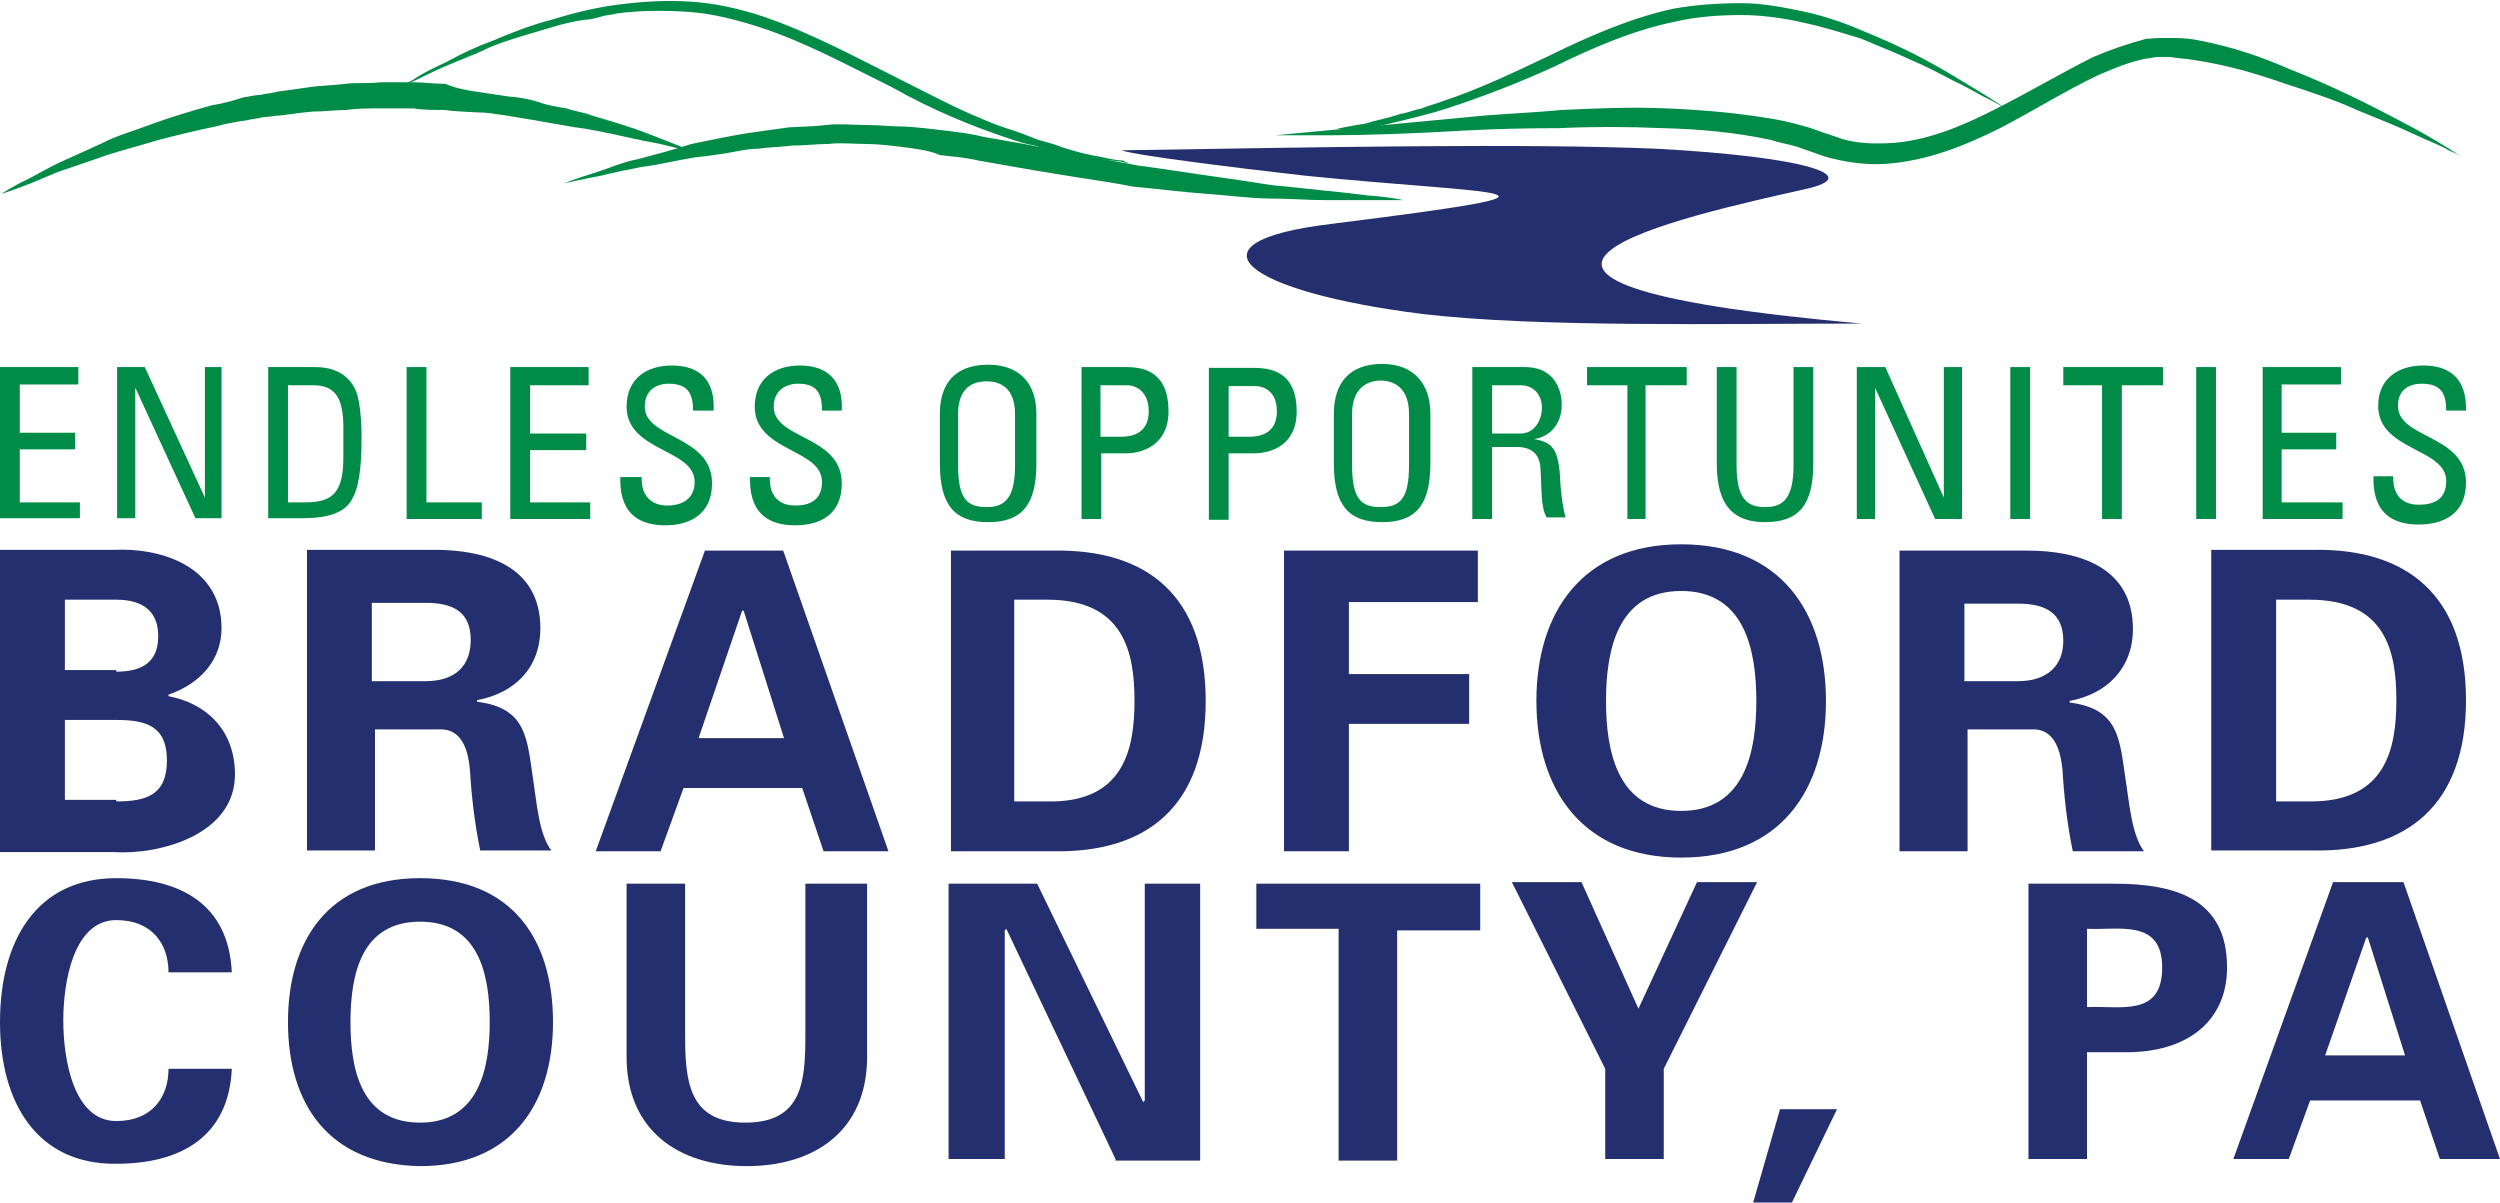
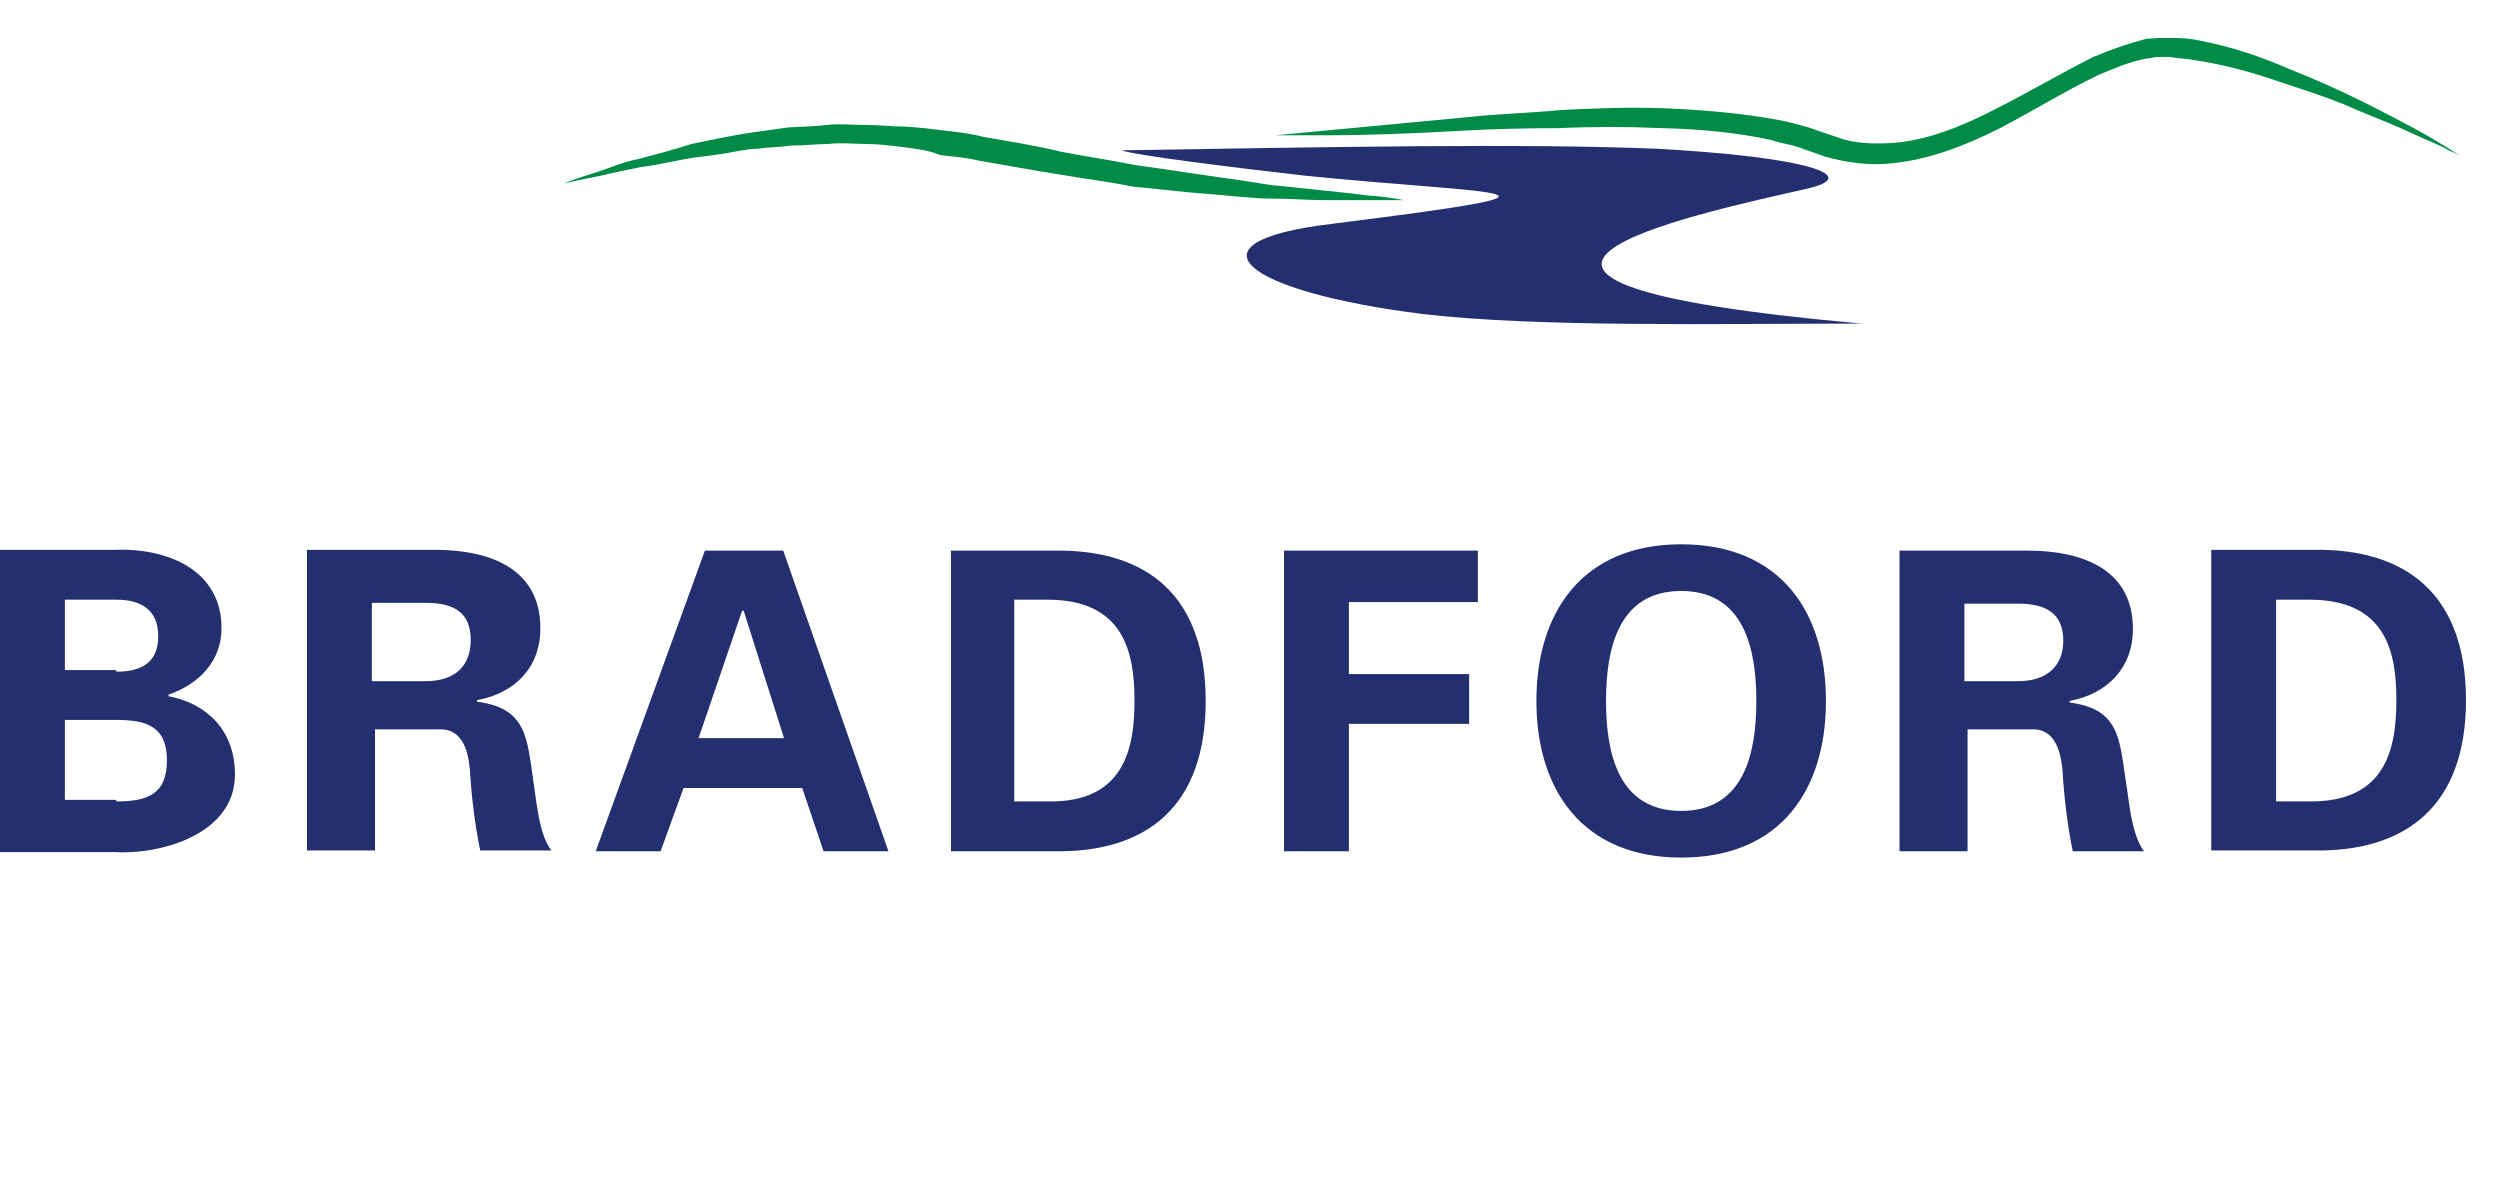
<svg xmlns="http://www.w3.org/2000/svg" version="1.2" viewBox="0 0 316 152" width="316" height="152">
  <title>svgexport-1-svg</title>
  <style>
		.s0 { fill: #232f6f } 
		.s1 { fill: #008c46 } 
	</style>
  <g id="Layer">
    <path id="Layer" fill-rule="evenodd" class="s0" d="m0 69.5h14.3c6.8-0.3 13.7 2.5 13.7 9.9 0 4.2-2.9 7.1-6.7 8.4v0.2c4.8 0.9 8.4 4.3 8.4 9.9 0 7.6-9.5 10.2-15.4 9.8h-14.3zm14.7 15.4c3.4 0 5.3-1.3 5.3-4.5 0-3.1-1.9-4.6-5.3-4.6h-6.5v8.9h6.5zm0 16.4c3.8 0 6.4-0.8 6.4-5.2 0-4.3-2.6-5.1-6.4-5.1h-6.5v10.1h6.5zm24.1 6.2v-38h16.2c6.5 0 13.3 2.1 13.3 9.9 0 5-3.2 8.2-8 9.1v0.2c6.3 0.8 6.3 4.6 7.1 9.9 0.4 2.5 0.7 6.9 2.3 8.9h-9c-0.7-3.4-1.1-6.8-1.3-10.2-0.2-2.1-0.8-4.9-3.4-5.1h-8.6v15.3zm8.2-21.4h6.8c3.7 0 5.7-1.9 5.7-5.2 0-3.4-2-4.7-5.7-4.7h-6.8zm28.3 21.5l13.8-38h9.9l13.3 38h-8.2l-2.7-8h-15l-2.9 8zm23.8-14.3l-5.1-16.1h-0.2l-5.5 16.1zm21.1-23.7h13c11.8-0.2 19.2 5.7 19.2 19 0 13.3-7.4 19.2-19.2 19h-13zm8 31.7h4.2c9.7 0.2 11-6.7 11-12.7 0-6.1-1.3-12.8-11-12.8h-4.2zm34.1 6.3v-38h24.5v6.5h-16.3v9.1h15.2v6.3h-15.2v16.1zm31.9-19c0-11.2 5.8-19.8 18.3-19.8 12.6 0 18.3 8.6 18.3 19.8 0 11.2-5.7 19.8-18.3 19.8-12.5 0-18.3-8.6-18.3-19.8zm8.8 0c0 6.5 1.5 13.9 9.5 13.9 8 0 9.5-7.4 9.5-13.9 0-6.5-1.5-13.9-9.5-13.9-8 0-9.5 7.4-9.5 13.9zm37.1 19v-38h16.2c6.5 0 13.3 2.1 13.3 9.9 0 4.9-3.2 8.2-8 9.1v0.2c6.3 0.8 6.3 4.6 7.1 9.9 0.4 2.4 0.7 6.8 2.3 8.9h-9c-0.7-3.4-1.1-6.8-1.3-10.3-0.2-2-0.8-4.9-3.4-5.1h-8.6v15.4zm8.2-21.5h6.8c3.6 0 5.7-1.9 5.7-5.1 0-3.4-2.1-4.7-5.7-4.7h-6.8zm31.2-16.6h12.9c11.8-0.2 19.3 5.7 19.3 19 0 13.3-7.5 19.2-19.3 19h-12.9zm8.2 31.8h4.2c9.7 0.1 11-6.7 11-12.8 0-6.1-1.3-12.7-11-12.7h-4.2z" />
  </g>
  <g id="Layer">
-     <path id="Layer" fill-rule="evenodd" class="s0" d="m21.3 122.9c0-3.6-2.1-6.6-6.6-6.6-5.4 0-6.7 7.8-6.7 12.7 0 4.9 1.3 12.7 6.7 12.7 4.5 0 6.6-3 6.6-6.6h8c-0.4 8.7-6.6 12-14.6 12-10.1 0.1-14.7-7.8-14.7-17.9 0-10.3 4.6-18.2 14.7-18.2 8 0 14.2 3.2 14.6 11.9zm15.1 6.3c0-10.3 5.1-18.2 16.7-18.2 11.6 0 16.8 7.7 16.8 18.2 0 10.3-5.2 18.2-16.8 18.2-11.6-0.2-16.7-7.9-16.7-18.2zm7.9 0c0 6.1 1.4 12.7 8.8 12.7 7.4 0 8.8-6.8 8.8-12.7 0-6.1-1.4-12.7-8.8-12.7-7.4 0-8.8 6.6-8.8 12.7zm65.3-17.5v21.9c0 9.3-6.6 13.8-15.2 13.8-8.6 0-15.2-4.5-15.2-13.8v-21.9h7.4v19c0 5.9 0.4 11.2 7.6 11.2 7.3 0 7.6-5.3 7.6-11.2v-19zm31.4 34.8l-13.8-29.1-0.2 0.2v28.9h-7.1v-34.8h11.2l13.4 27.6 0.2-0.2v-27.4h7v35h-10.7zm17.8-34.8h28.3v5.9h-10.5v29.1h-7.4v-29.3h-10.4zm44.1 23.4l-11.8-23.6h8.8l7.2 16 7.4-16h7.6l-11.8 23.6v11.4h-7.4zm22.1 5.1h7.2l-5.7 11.8h-4.9zm31.4 6.3v-34.8h10.8c7.8 0 14.3 1.9 14.3 10.6 0 6.3-4.4 10.5-12.2 10.7h-5.5v13.5zm7.4-19.2c4.2-0.2 9.5 1.3 9.5-5 0-6.2-5.5-4.7-9.5-4.9zm18.5 19.2l12.6-35h8.9l12.2 35h-7.6l-2.5-7.4h-13.9l-2.7 7.4zm21.7-13.1l-4.7-14.9h-0.2l-5.2 14.9z" />
-   </g>
+     </g>
  <g id="Layer">
-     <path id="Layer" fill-rule="evenodd" class="s1" d="m0 65.5v-19.1h9.9v2.2h-7.4v6.1h7v2.1h-7v6.7h7.6v2zm28-19.1v19.1h-3.3l-7.6-16.5v16.5h-2.3v-19.1h3.5l7.6 16.5v-16.5zm5.9 0h5.9q3.7 0 5.1 2.8c0.8 1.7 0.8 5.5 0.8 6.1 0 4.2-0.4 6.4-1.2 7.8-0.9 1.7-3 2.4-6.2 2.4h-4.4zm2.5 17.1h2.2c3.5 0 4.8-1.3 4.8-5.7v-3.8c0-3.8-1.1-5.3-3.8-5.3h-3.2zm15 2.1v-19.2h2.5v17.1h7v2.1zm13.1 0v-19.2h9.9v2.3h-7.4v6.1h7.1v2.1h-7.1v6.6h7.6v2.1zm16.6-5.1c0 2.6 1.7 3.4 3.2 3.4 1.9 0 3.5-0.8 3.5-3 0-4.2-8.6-3.8-8.6-9.5 0-3.5 2.5-5.2 5.7-5.2 3.4 0 5.5 1.7 5.3 5.7h-2.6c0-2.1-0.6-3.4-3.1-3.4-1.5 0-3 0.8-3 2.9 0 4.1 8.5 3.6 8.5 9.7 0 3.9-2.8 5.3-5.9 5.3-5.7 0-5.7-4.4-5.7-6.1h2.7zm16.2 0c0 2.7 1.7 3.4 3.2 3.4 1.9 0 3.4-0.7 3.4-3 0-4.2-8.5-3.8-8.5-9.5 0-3.4 2.4-5.2 5.7-5.2 3.4 0 5.5 1.8 5.3 5.7h-2.5c0-2-0.5-3.4-3-3.4-1.5 0-3.1 0.8-3.1 2.9 0 4.2 8.6 3.6 8.6 9.7 0 4-2.8 5.3-5.9 5.3-5.7 0-5.7-4.4-5.7-6.1h2.5zm21.5-1.9v-6.3c0-3.8 1.9-6.2 6.1-6.2 4 0 6.1 2.4 6.1 6.2v6.3c0 5.3-1.9 7.4-6.1 7.4-4.2 0-6.1-2.1-6.1-7.4zm9.5 0.2v-6.5c0-4-2.8-4.1-3.6-4.1-0.8 0-3.6 0.1-3.6 4.1v6.5c0 4.2 1.1 5.3 3.6 5.3 2.3 0 3.6-1.1 3.6-5.3zm8.4 6.8v-19.2h5.7c2.7 0 5.3 1 5.3 5.6 0 4.3-3.4 5.3-5.3 5.3h-3.2v8.3zm2.4-10.4h2.7c0.9 0 3.4-0.2 3.4-3.2 0-2.9-2.1-3.3-2.6-3.3h-3.5zm13.7 10.5v-19.2h5.7c2.7 0 5.4 0.9 5.4 5.5 0 4.4-3.4 5.3-5.4 5.3h-3.2v8.4zm2.5-10.5h2.7c0.9 0 3.4-0.2 3.4-3.2 0-2.9-2.1-3.2-2.7-3.2h-3.4zm13.3 3.4v-6.3c0-3.8 1.9-6.3 6.1-6.3 4 0 6.1 2.5 6.1 6.3v6.3c0 5.3-1.9 7.4-6.1 7.4-4.2 0-6.1-2.1-6.1-7.4zm9.5 0.2v-6.5c0-4-2.8-4.2-3.6-4.2-0.7 0-3.6 0.2-3.6 4.2v6.5c0 4.2 1.1 5.3 3.6 5.3 2.5 0 3.6-1.1 3.6-5.3zm10.5 6.8h-2.5v-19.2h6.7c3.4 0 4.6 2.5 4.6 4.8 0 2.3-1.4 4-3.5 4.3 2.3 0.4 3.1 1.2 3.3 5 0 0.7 0.3 3.8 0.7 4.9h-2.4c-0.8-1.3-0.6-3.8-0.8-6.4-0.2-2.3-2.1-2.5-2.9-2.5h-3.2zm0-10.8h3.6c1.7 0 2.7-1.6 2.7-3.3 0-1.3-0.8-2.8-2.7-2.8h-3.6zm24.6-8.4v2.3h-5.2v16.9h-2.3v-16.9h-5.1v-2.3zm3.8 0h2.5v12.4c0 4.2 1.3 5.3 3.6 5.3 2.3 0 3.6-1.1 3.6-5.3v-12.4h2.5v12.2c0 5.3-1.9 7.4-6.1 7.4-4 0-6.1-2.1-6.1-7.4zm31 0v19.2h-3.4l-7.6-16.6v16.6h-2.3v-19.2h3.6l7.4 16.5v-16.5zm6.1 0h2.5v19.2h-2.5zm19.3 0v2.3h-5.2v16.9h-2.5v-16.9h-4.9v-2.3zm4.2 0h2.5v19.2h-2.5zm8.4 19.2v-19.2h9.9v2.2h-7.5v6.1h6.9v2.1h-6.9v6.7h7.7v2.1zm16.5-5.2c0 2.7 1.7 3.4 3.2 3.4 2 0 3.5-0.7 3.5-3 0-4.2-8.6-3.8-8.6-9.5 0-3.4 2.5-5.1 5.7-5.1 3.4 0 5.5 1.7 5.4 5.7h-2.5c0-2.1-0.6-3.4-3.1-3.4-1.5 0-3 0.7-3 2.8 0 4.2 8.6 3.6 8.6 9.7 0 4-2.9 5.3-6 5.3-5.7 0-5.7-4.4-5.7-6.1h2.5z" />
-   </g>
+     </g>
  <path id="Layer" class="s0" d="m141.8 19c25.1-0.4 50.8-0.9 67.6-0.2 18.5 1 26.5 3.4 18.8 5.1-14.6 3.3-53.4 11.6 7.1 17-17.9 0-40.8 0.5-55.4-1.2-22.5-2.8-30.8-9.1-11.6-11.4 35-4.4 21.3-3.6-3.4-6.1-22.7-2.6-23.1-3.2-23.1-3.2z" />
-   <path id="Layer" class="s1" d="m0.2 24.5c0 0 1.1-0.8 3.4-1.9 1.2-0.6 2.3-1.3 4-2.1 1.5-0.7 3.4-1.5 5.3-2.4 1.9-1 4.2-1.6 6.5-2.5q3.4-1.2 7.4-2.3c1.4-0.2 2.7-0.6 4-1 0.8-0.1 1.4-0.3 2.1-0.3 0.8-0.2 1.4-0.2 2.1-0.4 1.4-0.2 2.9-0.4 4.2-0.6 1.5-0.2 2.9-0.2 4.4-0.4 1.5-0.2 2.8 0 4.4-0.2h4.2c1.3 0 2.8 0.2 4.1 0.2 1.4 0.6 2.7 0.8 4 1l4 0.6c1.4 0.1 2.5 0.3 3.8 0.7 1 0.4 2.3 0.6 3.5 0.8 1.1 0.4 2.3 0.5 3.2 0.9 2.1 0.6 4 1.2 5.5 1.7 1.7 0.6 3.1 1.2 4.2 1.6 2.3 0.9 3.6 1.5 3.6 1.5 0 0-1.3-0.4-3.8-1-1.1-0.3-2.6-0.5-4.3-0.9q-2.6-0.6-5.8-1.2c-0.9-0.1-2.1-0.3-3.2-0.5l-3.4-0.6c-1.2-0.2-2.5-0.4-3.6-0.6-1.4-0.2-2.5-0.4-3.8-0.4-1.4-0.1-2.7-0.1-4-0.3-1.4 0-2.7 0-4-0.2h-4.2c-1.4 0-2.9 0-4.2 0.2-1.3 0-2.9 0.2-4.2 0.2-1.3 0.1-2.7 0.3-4.2 0.5-0.8 0-1.3 0.2-2.1 0.2-0.7 0.2-1.3 0.2-2.1 0.4-1.3 0.2-2.6 0.4-4 0.8-2.5 0.5-4.9 1.1-7.2 1.7-2.3 0.7-4.6 1.3-6.5 1.9-1.9 0.7-3.8 1.3-5.5 1.9-1.5 0.5-3.1 1.3-4.2 1.7-2.3 0.9-3.6 1.3-3.6 1.3z" />
  <path id="Layer" class="s1" d="m71.2 23.2c0 0 1.5-0.6 4.4-1.5 1.3-0.4 3-1.2 5.1-1.6 1.9-0.5 4.2-1.1 6.7-1.9 2.5-0.5 5.1-1.1 8-1.5 1.5-0.2 2.8-0.4 4.3-0.6 1.6-0.1 3.1-0.1 4.8-0.3 1.5-0.2 3.2 0 5 0 1.7 0 3.2 0.2 4.9 0.2 1.7 0.1 3.4 0.3 5 0.5 1.7 0.2 3.4 0.4 4.9 0.8 3.4 0.6 6.7 1.1 9.9 1.9 3.2 0.6 6.5 1.1 9.5 1.7 3.1 0.4 6.1 0.9 9 1.3q4.3 0.6 8 1.2c2.4 0.2 4.7 0.5 6.8 0.7 2.1 0.2 3.8 0.4 5.3 0.6 2.9 0.2 4.6 0.6 4.6 0.6h-9.9c-2.1 0-4.4-0.2-6.8-0.2-2.5 0-5.4-0.4-8.2-0.6-2.9-0.2-5.9-0.6-9.2-0.9-3-0.6-6.2-1-9.7-1.6-3.2-0.5-6.4-1.1-9.9-1.7-1.7-0.4-3.2-0.5-4.9-0.7-1.3-0.6-3.1-0.8-4.6-1-1.7-0.2-3.2-0.4-4.7-0.4-1.6 0-3.3-0.2-4.8 0-1.5 0-3 0.2-4.6 0.2-1.5 0.2-3 0.2-4.3 0.4-1.4 0-2.9 0.4-4.2 0.6-1.4 0.2-2.7 0.4-3.8 0.5-2.5 0.4-4.8 1-6.7 1.2q-3.1 0.6-5.1 1.1c-3.1 0.6-4.8 1-4.8 1zm90-6.1l24.4-2.3c3.6-0.4 7.6-0.5 11.8-0.9 4.2-0.2 8.8-0.4 13.3-0.2 4.6 0.2 9.5 0.6 14.3 1.5 1.1 0.2 2.5 0.6 3.6 0.9l1.7 0.6 1.8 0.6c2 0.8 4.3 0.9 6.6 0.8 4.6-0.2 9.2-2.1 13.3-4.2 4.2-2.1 8.4-4.6 12.6-6.7 2.1-0.9 4.4-1.7 6.7-2.3 0.5 0 1.1-0.1 1.7-0.1h1.7c1.1 0 2.3 0.1 3.2 0.3 4.2 0.8 8 2.1 11.4 3.6 6.9 2.7 12.4 5.7 16 7.6 3.8 2.1 5.8 3.5 5.8 3.5 0 0-0.6-0.4-1.6-0.8-0.9-0.6-2.4-1.1-4.5-2.1-1.9-0.9-4.4-1.9-7.1-3-2.6-1.2-5.9-2.3-9.3-3.4-3.4-1.2-7.2-2.3-11.2-2.9-1-0.2-2.1-0.2-3.1-0.4h-1.5c-0.6 0-1 0.2-1.5 0.2-2.1 0.4-4 1.2-6.1 2.1-4 1.9-8 4.4-12.4 6.7-4.4 2.2-9.1 4.1-14.3 4.5-2.6 0.2-5.3-0.2-7.8-0.9l-1.7-0.6-1.7-0.6c-1.2-0.4-2.3-0.5-3.4-0.9-4.6-1-9.4-1.4-13.7-1.5q-6.9-0.3-13.2 0c-4.2 0-8.2 0.1-11.8 0.3-6.8 0.4-12.9 0.6-17.3 0.6z" />
-   <path id="Layer" class="s1" d="m143.2 20.7c0 0-0.4 0-1.2-0.2-0.8-0.2-1.9-0.2-3.2-0.4-1.4-0.1-3.1-0.5-5-0.9-0.9-0.2-1.9-0.4-3-0.8-1.2-0.2-2.1-0.5-3.3-0.9-4.5-1.5-9.7-3.6-14.8-6.5-5.3-2.6-10.9-5.7-16.8-7.6-2.8-0.9-5.9-1.7-8.9-1.9-3.1-0.2-6.1-0.2-9 0.2-0.7 0.2-1.5 0.2-2 0.4-0.8 0.2-1.4 0.4-2.1 0.4-1.4 0.2-2.7 0.5-4 0.9-2.7 0.8-5.2 1.5-7.3 2.3-1.1 0.4-2.1 1-3 1.3l-2.9 1.2c-1.7 0.7-3.2 1.5-4.5 2.1-2.5 1.1-3.8 1.9-3.8 1.9 0 0 1.3-0.8 3.8-2.1 1.1-0.8 2.6-1.5 4.3-2.3 1.8-1 3.7-1.9 5.9-2.7 2.1-0.9 4.6-1.9 7.3-2.6 2.6-0.8 5.3-1.5 8.3-1.9 3.1-0.4 6.1-0.6 9.2-0.4 3.2 0.2 6.3 0.9 9.3 1.9 6.1 2.1 11.6 5.1 17 7.8 2.6 1.3 5.1 2.6 7.6 3.8 2.4 1.1 4.7 2.1 7 2.8 1.2 0.4 2.1 0.8 3.2 1.2 1 0.3 2 0.5 2.9 0.9 1.9 0.6 3.4 1 4.8 1.2 1.3 0.3 2.4 0.5 3 0.5 0.6 0.4 1.2 0.4 1.2 0.4zm25.7-4.4c0 0 1.3-0.3 3.8-0.7 1.1-0.4 2.6-0.6 4.3-1.2 0.8-0.1 1.7-0.5 2.7-0.7 1-0.4 1.9-0.6 2.9-1 4-1.3 8.5-3.4 13.3-5.7 4.7-2.3 10.1-4.7 15.6-5.9 2.8-0.5 5.7-0.7 8.6-0.7 2.8 0 5.7 0.6 8.1 1.1 2.7 0.6 5.2 1.5 7.5 2.5q3.4 1.4 6.2 2.8 2.9 1.5 5.2 2.9c1.5 0.9 2.8 1.7 3.8 2.3 2.1 1.3 3.2 2.1 3.2 2.1 0 0-1.1-0.8-3.4-1.9-1.1-0.6-2.5-1.4-4-2.1-1.5-0.8-3.2-1.7-5.1-2.5-1.9-0.9-4-1.7-6.3-2.7-2.3-0.7-4.8-1.5-7.2-2-2.5-0.6-5.4-1-8-1-2.7 0-5.6 0.2-8.2 0.8-5.5 1.1-10.7 3.4-15.4 5.7-4.8 2.2-9.6 4-13.6 5.3-2.1 0.7-4 1.1-5.5 1.5-1.7 0.4-3.2 0.8-4.4 1-1.1 0.1-2.2 0.3-2.8 0.3-1.2-0.3-1.3-0.2-1.3-0.2z" />
</svg>